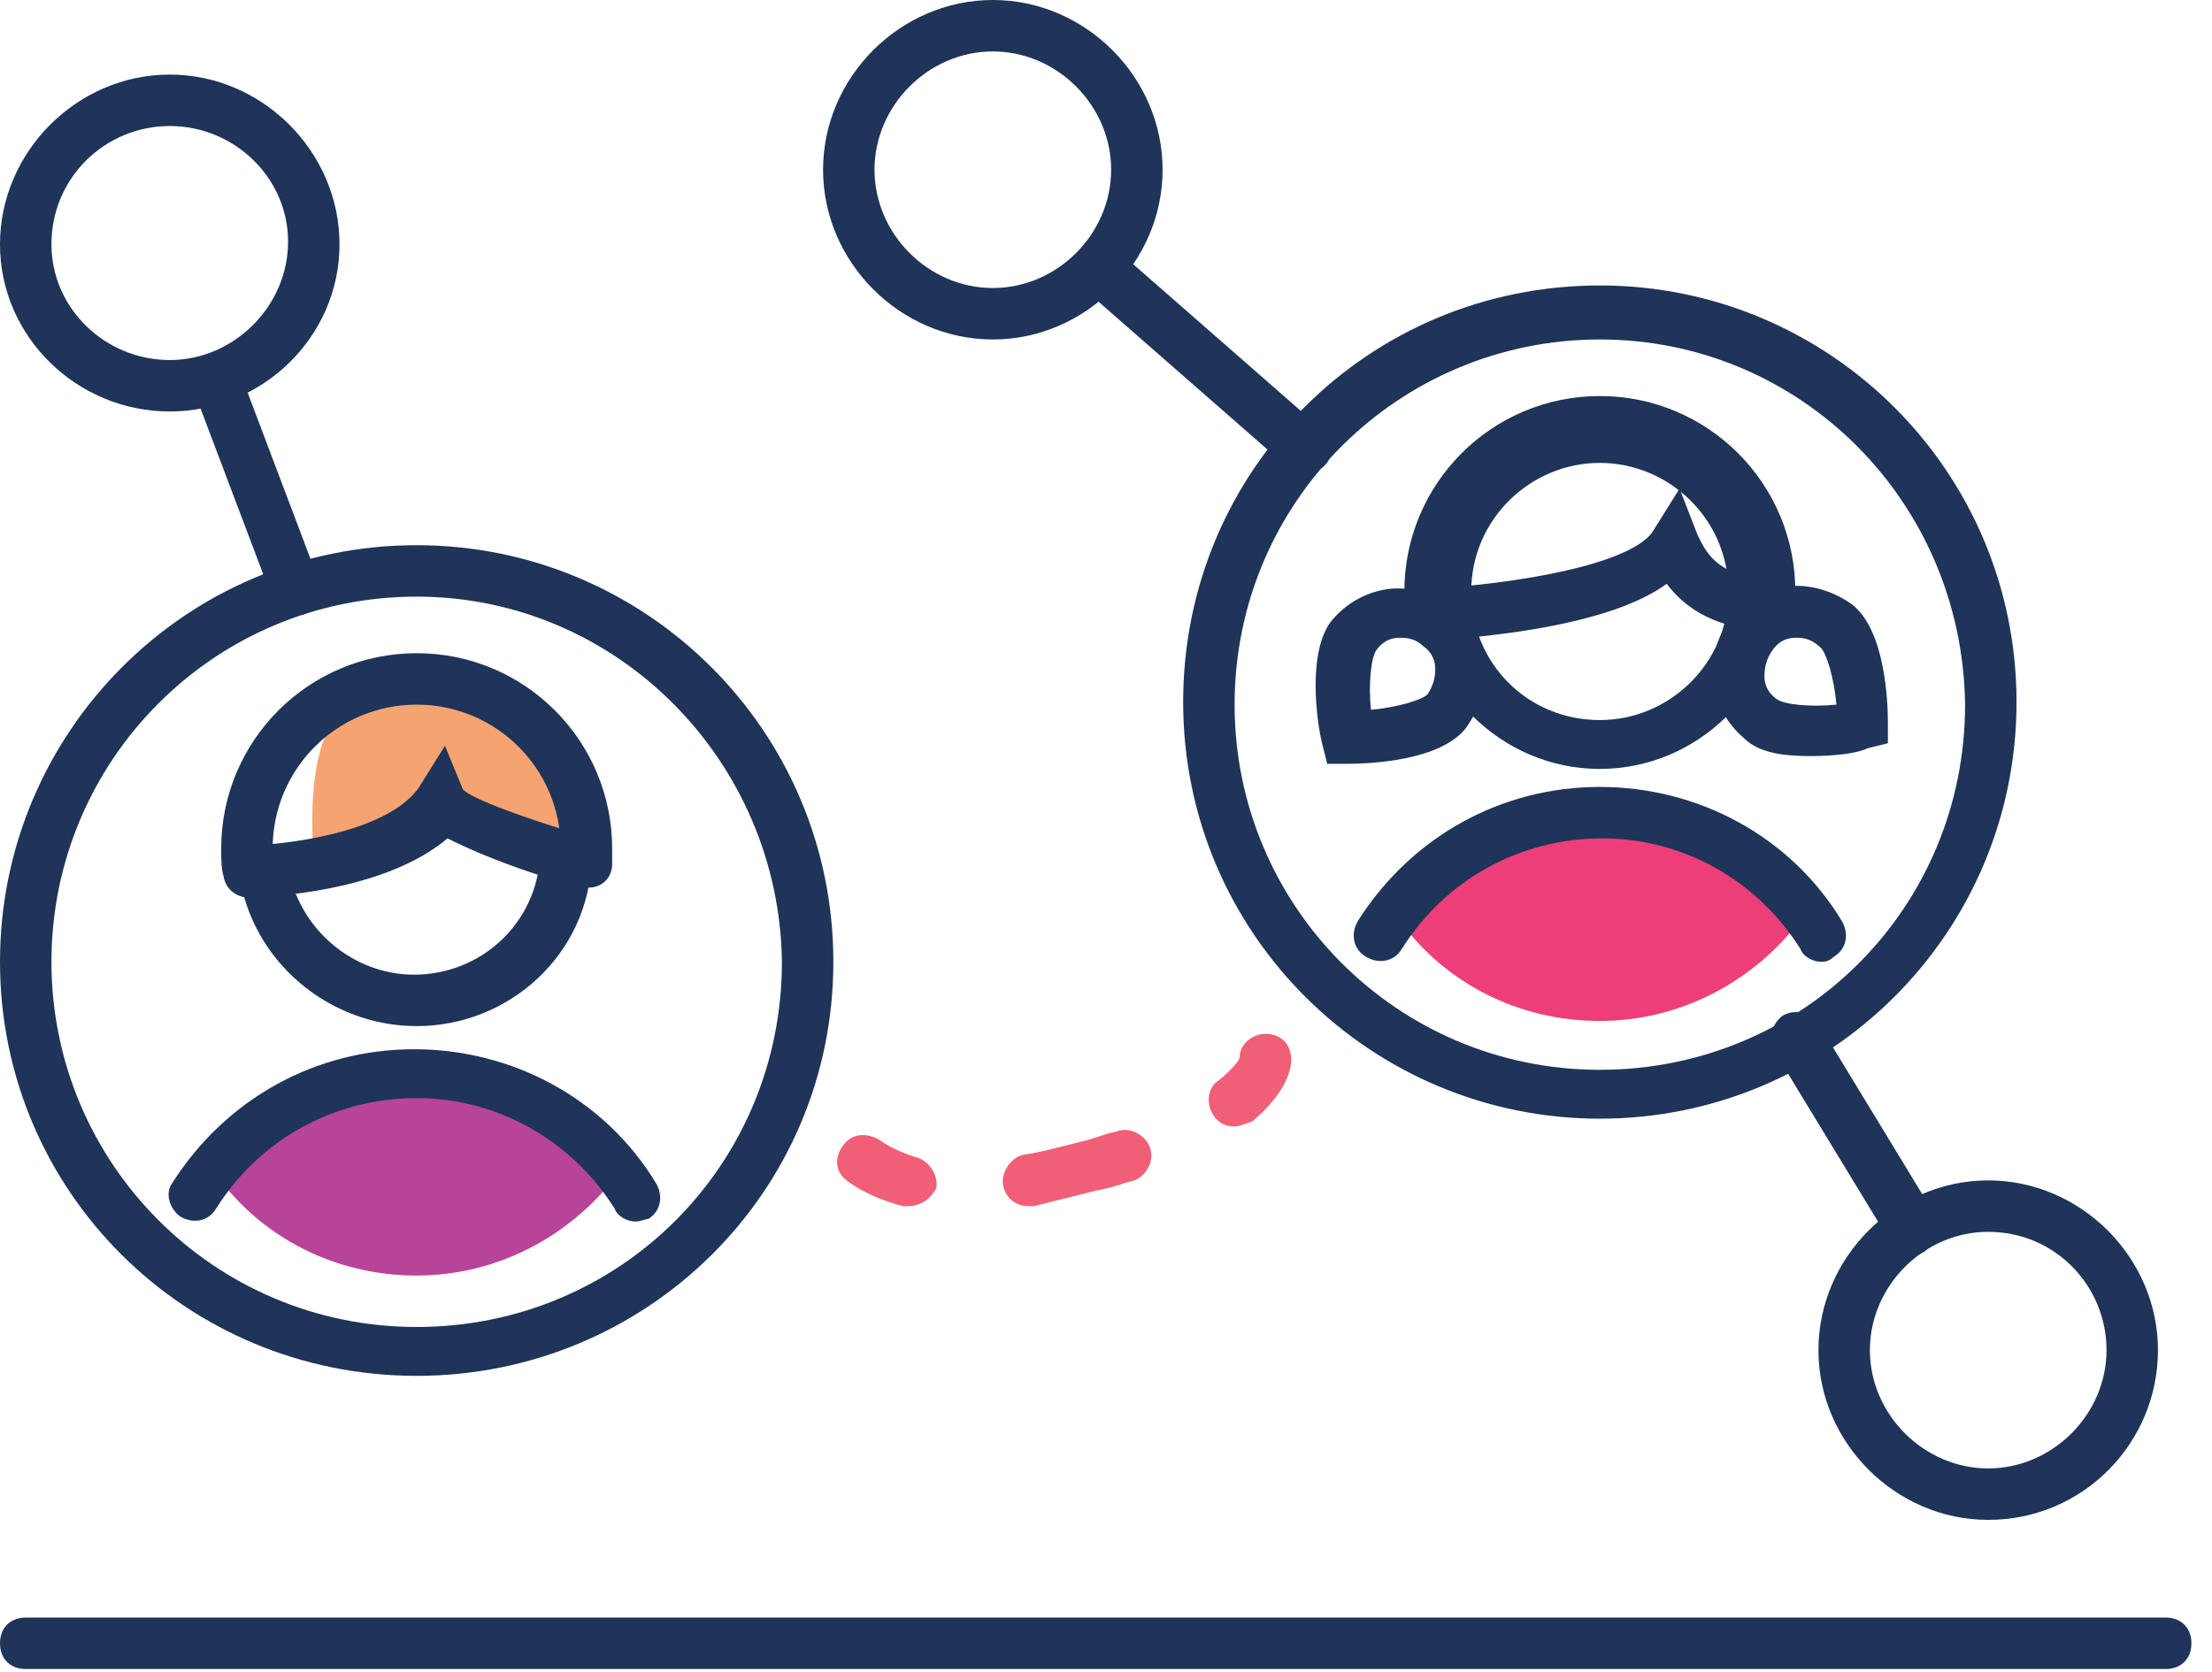
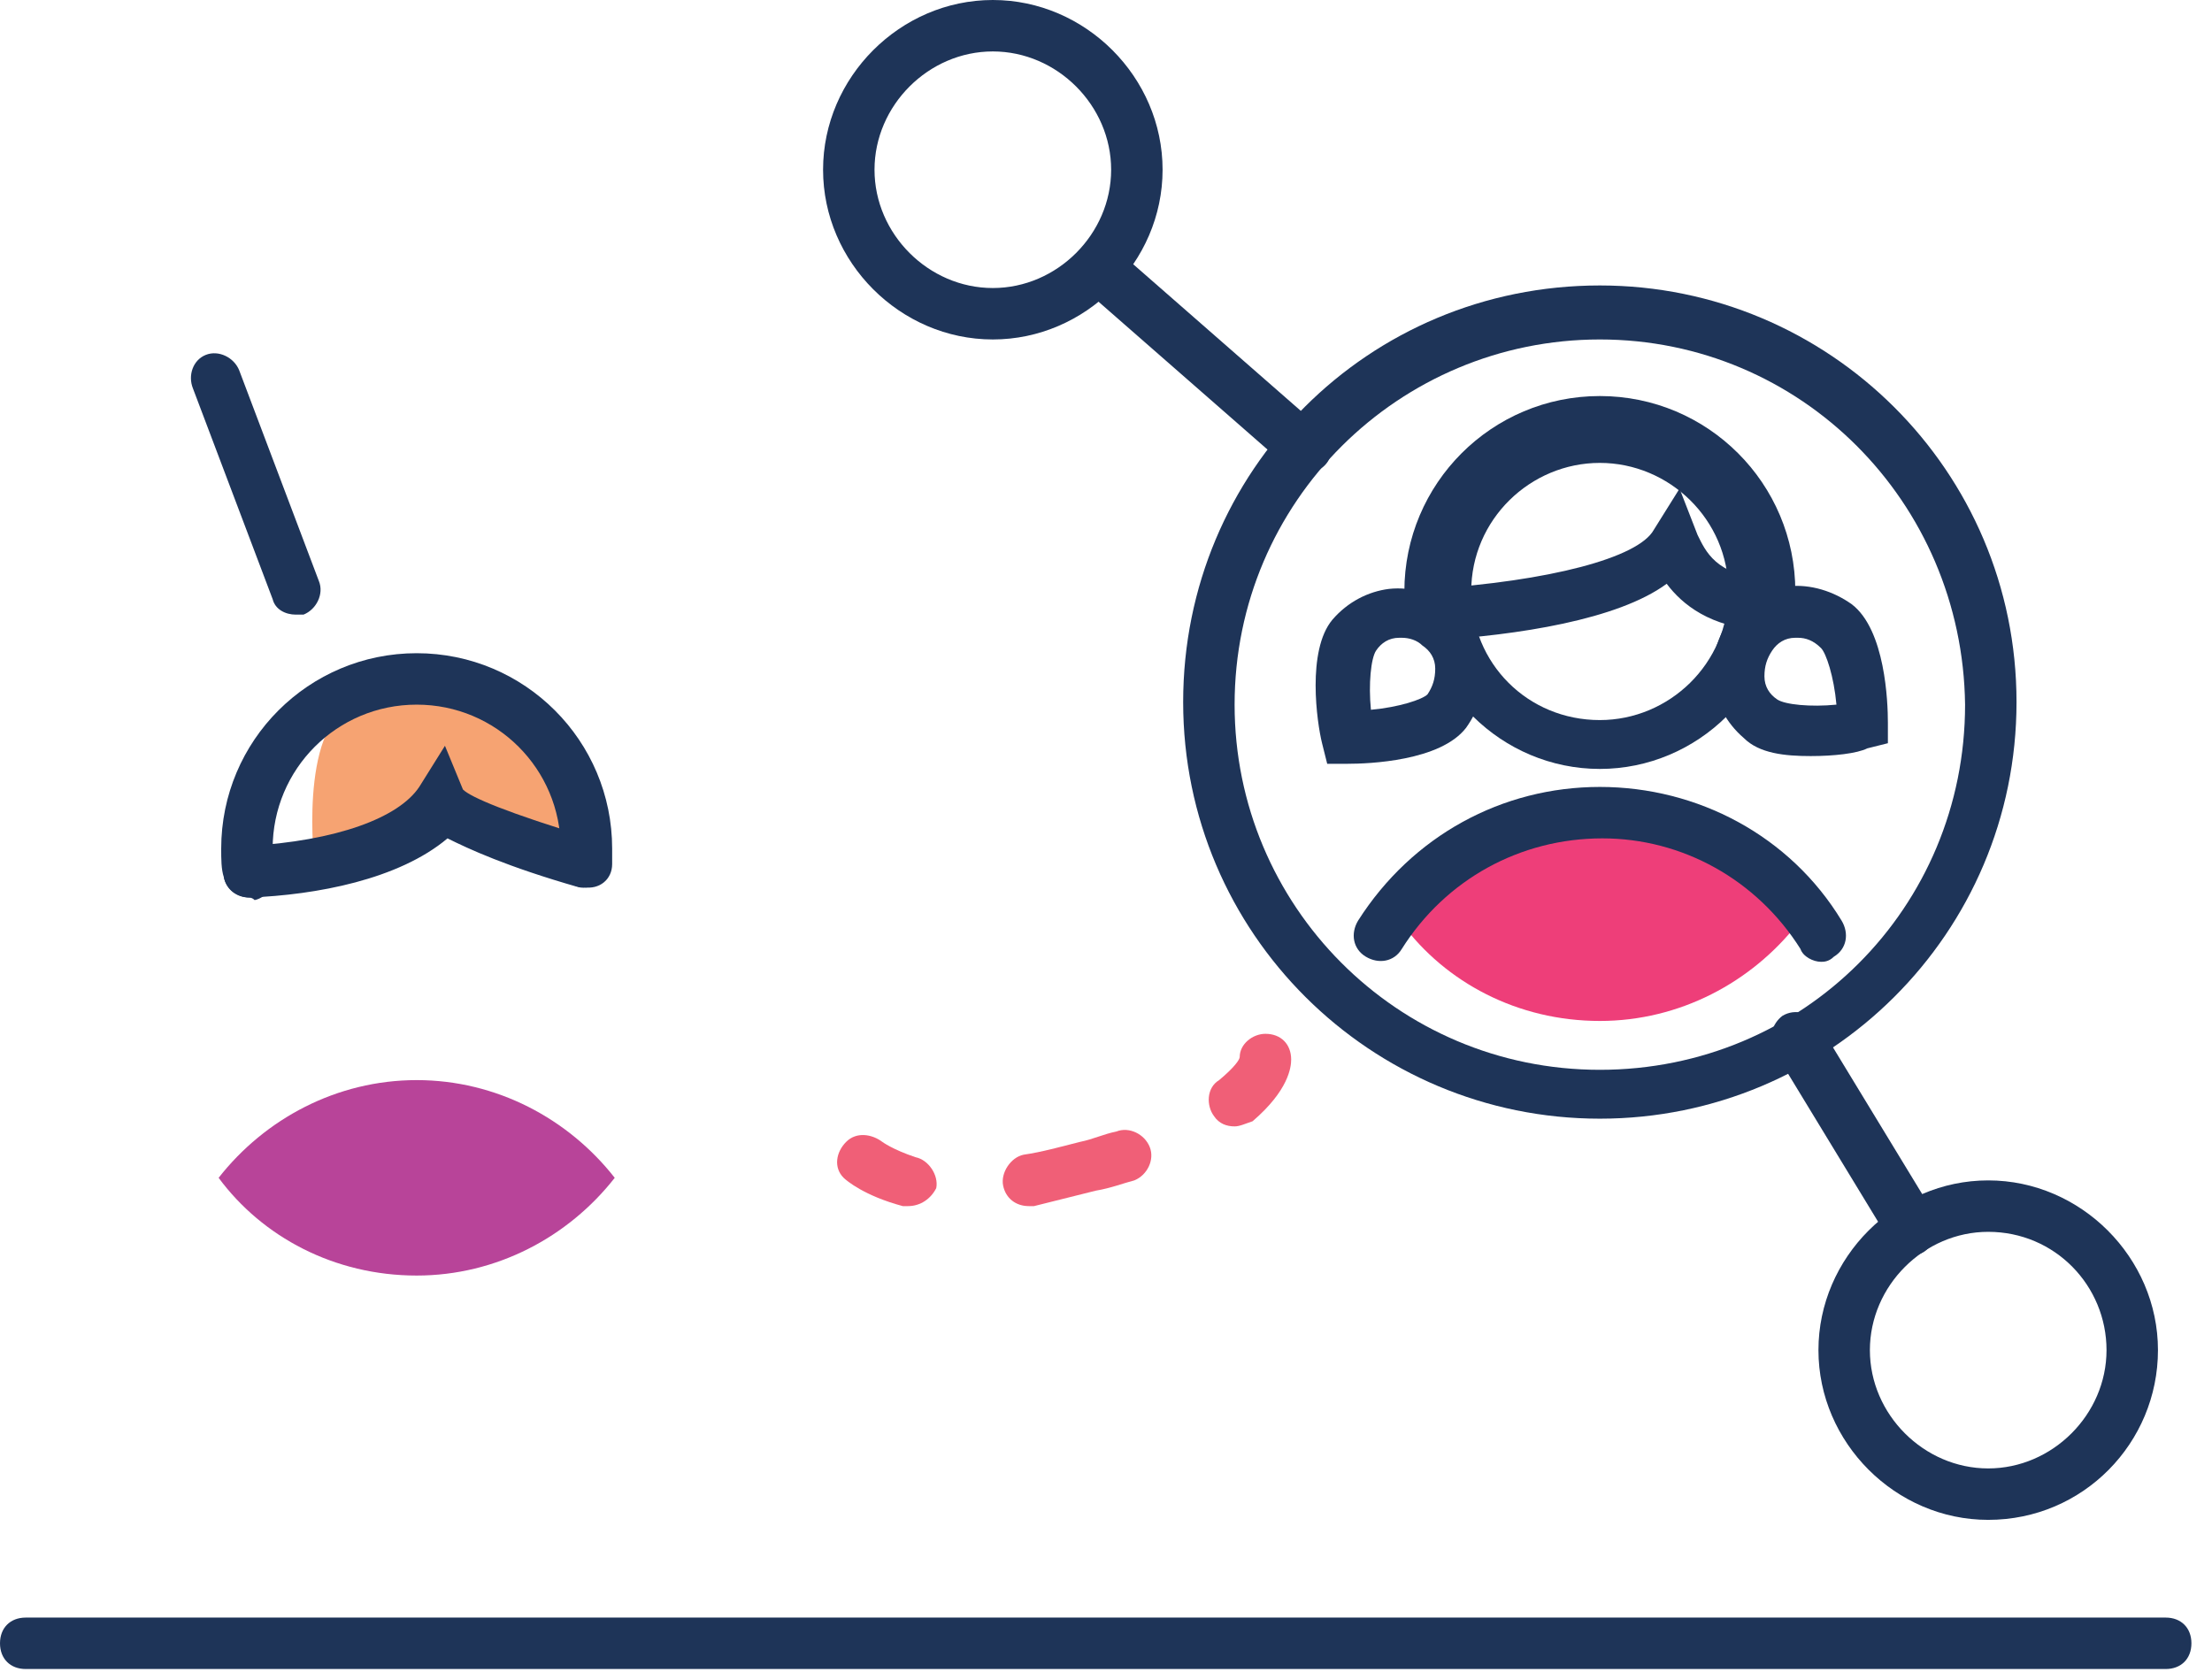
<svg xmlns="http://www.w3.org/2000/svg" width="86" height="65" viewBox="0 0 86 65" fill="none">
  <g clip-path="url(#clip0)">
    <path d="M12.2 33.3C12.2 33.3 11.601 27.5 14.2 27.3C16.8 27.1 17.5 27.3 17.5 27.3L20.901 28.4L22.8 31.7V33L17.901 31.7L15.2 32.7L12.2 33.3Z" fill="#F6A372" />
    <path d="M84.2 64.9H1C0.4 64.9 0 64.5 0 63.9C0 63.3 0.4 62.9 1 62.9H84.2C84.8 62.9 85.2 63.3 85.2 63.9C85.2 64.5 84.8 64.9 84.2 64.9Z" fill="#1E3458" />
    <path d="M23.9 45.8C22.1 48.1 19.3 49.6 16.2 49.6C13 49.6 10.2 48.1 8.5 45.8C10.3 43.5 13.1 42 16.2 42C19.3 42 22.1 43.5 23.9 45.8Z" fill="#B84499" />
-     <path d="M16.201 39.9C12.801 39.9 9.801 37.4 9.301 34C9.201 33.5 9.601 32.9 10.101 32.9C10.701 32.8 11.201 33.2 11.201 33.7C11.601 36.1 13.701 37.9 16.101 37.9C18.701 37.9 20.901 35.9 21.001 33.2C21.001 32.6 21.501 32.2 22.101 32.3C22.701 32.3 23.101 32.8 23.001 33.4C22.901 37.1 19.801 39.9 16.201 39.9Z" fill="#1E3458" />
-     <path d="M24.699 47.5C24.399 47.5 23.999 47.3 23.899 47C22.199 44.3 19.299 42.7 16.199 42.7C12.999 42.7 10.099 44.3 8.399 47C8.099 47.5 7.499 47.6 6.999 47.3C6.599 47 6.399 46.4 6.699 46C8.799 42.7 12.299 40.8 16.099 40.8C19.899 40.8 23.499 42.7 25.499 46C25.799 46.5 25.699 47.1 25.199 47.4C25.099 47.4 24.899 47.5 24.699 47.5Z" fill="#1E3458" />
-     <path d="M16.2 53.5C7.2 53.5 0 46.3 0 37.4C0 28.5 7.2 21.2 16.2 21.2C25.1 21.2 32.4 28.4 32.4 37.4C32.4 46.4 25.1 53.5 16.2 53.5ZM16.2 23.2C8.3 23.2 2 29.6 2 37.4C2 45.2 8.3 51.6 16.2 51.6C24.1 51.6 30.4 45.3 30.4 37.4C30.3 29.6 24 23.2 16.2 23.2Z" fill="#1E3458" />
    <path d="M9.7 34.9C9.2 34.9 8.8 34.6 8.7 34.1C8.6 33.8 8.6 33.4 8.6 33C8.6 28.8 12 25.4 16.2 25.4C20.4 25.4 23.8 28.8 23.8 33C23.8 33.2 23.8 33.4 23.8 33.6C23.8 34.2 23.3 34.6 22.7 34.5C22.1 34.5 21.7 34 21.8 33.5C21.8 33.4 21.8 33.2 21.8 33C21.8 29.9 19.3 27.4 16.2 27.4C13.1 27.4 10.6 29.9 10.6 33C10.6 33.3 10.6 33.6 10.7 33.8C10.8 34.3 10.4 34.9 9.9 35C9.8 34.9 9.7 34.9 9.7 34.9Z" fill="#1E3458" />
    <path d="M9.699 34.9C9.199 34.9 8.699 34.5 8.699 34C8.699 33.4 9.099 33 9.599 32.9C13.099 32.7 15.499 31.8 16.299 30.6L17.299 29L17.999 30.7C18.299 31 19.699 31.6 22.999 32.6C23.499 32.8 23.799 33.3 23.699 33.8C23.499 34.3 22.999 34.6 22.499 34.5C19.699 33.7 18.199 33 17.399 32.6C15.499 34.2 12.299 34.8 9.699 34.9Z" fill="#1E3458" />
    <path d="M69.9 35.9C68.1 38.2 65.3 39.7 62.2 39.7C59 39.7 56.2 38.2 54.5 35.9C56.3 33.6 59.1 32.1 62.2 32.1C65.4 32.1 68.2 33.6 69.9 35.9Z" fill="#EE3E79" />
    <path d="M62.199 29.9C58.399 29.9 55.199 26.8 55.199 22.9C55.199 19 58.299 15.9 62.199 15.9C65.999 15.9 69.199 19 69.199 22.9C69.199 26.8 65.999 29.9 62.199 29.9ZM62.199 18C59.499 18 57.199 20.2 57.199 23C57.199 25.8 59.399 28 62.199 28C64.899 28 67.199 25.8 67.199 23C67.199 20.2 64.899 18 62.199 18Z" fill="#1E3458" />
    <path d="M70.8 37.4C70.5 37.4 70.1 37.2 70 36.9C68.3 34.2 65.4 32.6 62.3 32.6C59.1 32.6 56.2 34.2 54.5 36.9C54.2 37.4 53.6 37.5 53.1 37.2C52.6 36.9 52.5 36.3 52.8 35.8C54.9 32.5 58.4 30.6 62.2 30.6C66 30.6 69.6 32.5 71.6 35.8C71.9 36.3 71.8 36.9 71.3 37.2C71.1 37.4 70.9 37.4 70.8 37.4Z" fill="#1E3458" />
    <path d="M62.2 43.5C53.3 43.5 46 36.3 46 27.3C46 18.3 53.2 11.1 62.2 11.1C71.1 11.1 78.4 18.3 78.4 27.3C78.4 36.3 71.1 43.5 62.2 43.5ZM62.2 13.2C54.4 13.2 48 19.5 48 27.4C48 35.2 54.3 41.6 62.2 41.6C70.1 41.6 76.4 35.3 76.4 27.4C76.3 19.5 70 13.2 62.2 13.2Z" fill="#1E3458" />
    <path d="M55.7 24.9C55.2 24.9 54.8 24.6 54.7 24.1C54.6 23.8 54.6 23.4 54.6 23C54.6 18.8 58 15.4 62.2 15.4C66.4 15.4 69.8 18.8 69.8 23C69.8 23.2 69.8 23.4 69.8 23.6C69.8 24.2 69.3 24.6 68.7 24.5C68.1 24.5 67.7 24 67.8 23.5C67.8 23.4 67.8 23.2 67.8 23C67.8 19.9 65.3 17.4 62.2 17.4C59.1 17.4 56.6 19.9 56.6 23C56.6 23.3 56.6 23.6 56.7 23.8C56.8 24.3 56.4 24.9 55.9 25C55.8 24.9 55.7 24.9 55.7 24.9Z" fill="#1E3458" />
    <path d="M55.699 24.9C55.199 24.9 54.699 24.5 54.699 24C54.699 23.4 55.099 23 55.599 22.9C60.199 22.6 63.699 21.7 64.299 20.6L65.299 19L65.999 20.8C66.299 21.4 66.699 22.4 68.699 22.5C69.299 22.5 69.699 23 69.599 23.6C69.599 24.2 69.099 24.6 68.499 24.5C66.499 24.4 65.399 23.5 64.799 22.7C62.899 24.1 58.999 24.7 55.699 24.9Z" fill="#1E3458" />
    <path d="M51.6 29.7L51.4 28.9C51.2 28.1 50.8 25.3 51.8 24.1C52.4 23.4 53.2 23 54 22.9C54.9 22.8 55.8 23.1 56.5 23.6C57.2 24.2 57.6 25 57.7 25.8C57.8 26.7 57.5 27.6 57 28.3C56 29.6 53.2 29.7 52.4 29.7H51.6ZM54.5 24.8H54.4C54 24.8 53.7 25 53.5 25.3C53.3 25.6 53.2 26.6 53.3 27.6C54.4 27.5 55.3 27.2 55.5 27C55.7 26.7 55.8 26.4 55.8 26C55.8 25.6 55.6 25.3 55.3 25.1C55.1 24.9 54.8 24.8 54.5 24.8Z" fill="#1E3458" />
    <path d="M70.399 29.4C69.399 29.4 68.399 29.3 67.799 28.7C67.099 28.1 66.699 27.3 66.599 26.5C66.499 25.6 66.799 24.7 67.299 24C67.799 23.3 68.699 22.9 69.499 22.8C70.399 22.7 71.299 23 71.999 23.5C73.299 24.5 73.399 27.3 73.399 28.1V28.9L72.599 29.1C72.199 29.3 71.299 29.4 70.399 29.4ZM69.899 24.8H69.799C69.399 24.8 69.099 25 68.899 25.3C68.699 25.6 68.599 25.9 68.599 26.3C68.599 26.7 68.799 27 69.099 27.2C69.399 27.4 70.399 27.5 71.399 27.4C71.299 26.3 70.999 25.4 70.799 25.2C70.499 24.9 70.199 24.8 69.899 24.8Z" fill="#1E3458" />
    <path d="M35.3 46.9C35.2 46.9 35.2 46.9 35.1 46.9C33.6 46.5 32.9 45.9 32.8 45.8C32.4 45.4 32.5 44.8 32.9 44.4C33.3 44 33.9 44.1 34.3 44.4C34.3 44.4 34.7 44.7 35.6 45C36.1 45.1 36.5 45.7 36.4 46.2C36.2 46.6 35.8 46.9 35.3 46.9Z" fill="#F05F77" />
    <path d="M40 46.9C39.5 46.9 39.1 46.6 39 46.1C38.9 45.6 39.3 45 39.8 44.9C40.5 44.8 41.2 44.6 42 44.4C42.5 44.3 42.9 44.1 43.4 44C43.9 43.8 44.5 44.1 44.7 44.6C44.9 45.1 44.6 45.7 44.1 45.9C43.7 46 43.2 46.2 42.6 46.3C41.8 46.5 41 46.7 40.2 46.9C40.1 46.9 40.1 46.9 40 46.9Z" fill="#F05F77" />
    <path d="M47.999 43.8C47.699 43.8 47.399 43.7 47.199 43.4C46.899 43 46.899 42.3 47.399 42C47.999 41.5 48.199 41.2 48.199 41.1C48.199 40.6 48.699 40.2 49.199 40.2C49.799 40.2 50.199 40.6 50.199 41.2C50.199 41.5 50.099 42.4 48.699 43.6C48.399 43.7 48.199 43.8 47.999 43.8Z" fill="#F05F77" />
-     <path d="M6.6 16C3 16 0 13.1 0 9.5C0 5.9 3 2.9 6.6 2.9C10.2 2.9 13.2 5.9 13.2 9.5C13.2 13.1 10.2 16 6.6 16ZM6.6 4.9C4.1 4.9 2 6.9 2 9.5C2 12 4.1 14 6.6 14C9.1 14 11.2 11.9 11.2 9.4C11.2 6.9 9.1 4.9 6.6 4.9Z" fill="#1E3458" />
    <path d="M38.6 13.2C35 13.2 32 10.2 32 6.6C32 3 35 0 38.6 0C42.2 0 45.2 3 45.2 6.6C45.2 10.2 42.2 13.2 38.6 13.2ZM38.6 2C36.1 2 34 4.1 34 6.6C34 9.1 36.1 11.2 38.6 11.2C41.1 11.2 43.2 9.1 43.2 6.6C43.2 4.1 41.1 2 38.6 2Z" fill="#1E3458" />
    <path d="M11.501 23.9C11.101 23.9 10.7 23.7 10.601 23.3L7.5 15.1C7.3 14.6 7.5 14 8 13.8C8.5 13.6 9.1 13.9 9.3 14.4L12.4 22.6C12.601 23.1 12.3 23.7 11.8 23.9C11.7 23.9 11.601 23.9 11.501 23.9Z" fill="#1E3458" />
    <path d="M50.801 18.4C50.601 18.4 50.301 18.3 50.101 18.2L42.101 11.2C41.701 10.8 41.601 10.2 42.001 9.8C42.401 9.4 43.001 9.3 43.401 9.7L51.401 16.7C51.801 17.1 51.901 17.7 51.501 18.1C51.301 18.3 51.001 18.4 50.801 18.4Z" fill="#1E3458" />
    <path d="M77.299 59.1C73.699 59.1 70.699 56.1 70.699 52.5C70.699 48.9 73.699 45.9 77.299 45.9C80.899 45.9 83.899 48.9 83.899 52.5C83.899 56.1 80.999 59.1 77.299 59.1ZM77.299 47.9C74.799 47.9 72.699 50 72.699 52.5C72.699 55 74.799 57.1 77.299 57.1C79.799 57.1 81.899 55 81.899 52.5C81.899 50 79.899 47.9 77.299 47.9Z" fill="#1E3458" />
    <path d="M74.4 48.8C74.1 48.8 73.7 48.6 73.5 48.3L69 40.9C68.7 40.4 68.9 39.8 69.3 39.5C69.8 39.2 70.4 39.4 70.7 39.8L75.2 47.2C75.5 47.7 75.3 48.3 74.9 48.6C74.8 48.7 74.6 48.8 74.4 48.8Z" fill="#1E3458" />
  </g>
  <defs>
    <clipPath id="clip0">
      <rect width="85.2" height="64.9" fill="white" />
    </clipPath>
  </defs>
</svg>